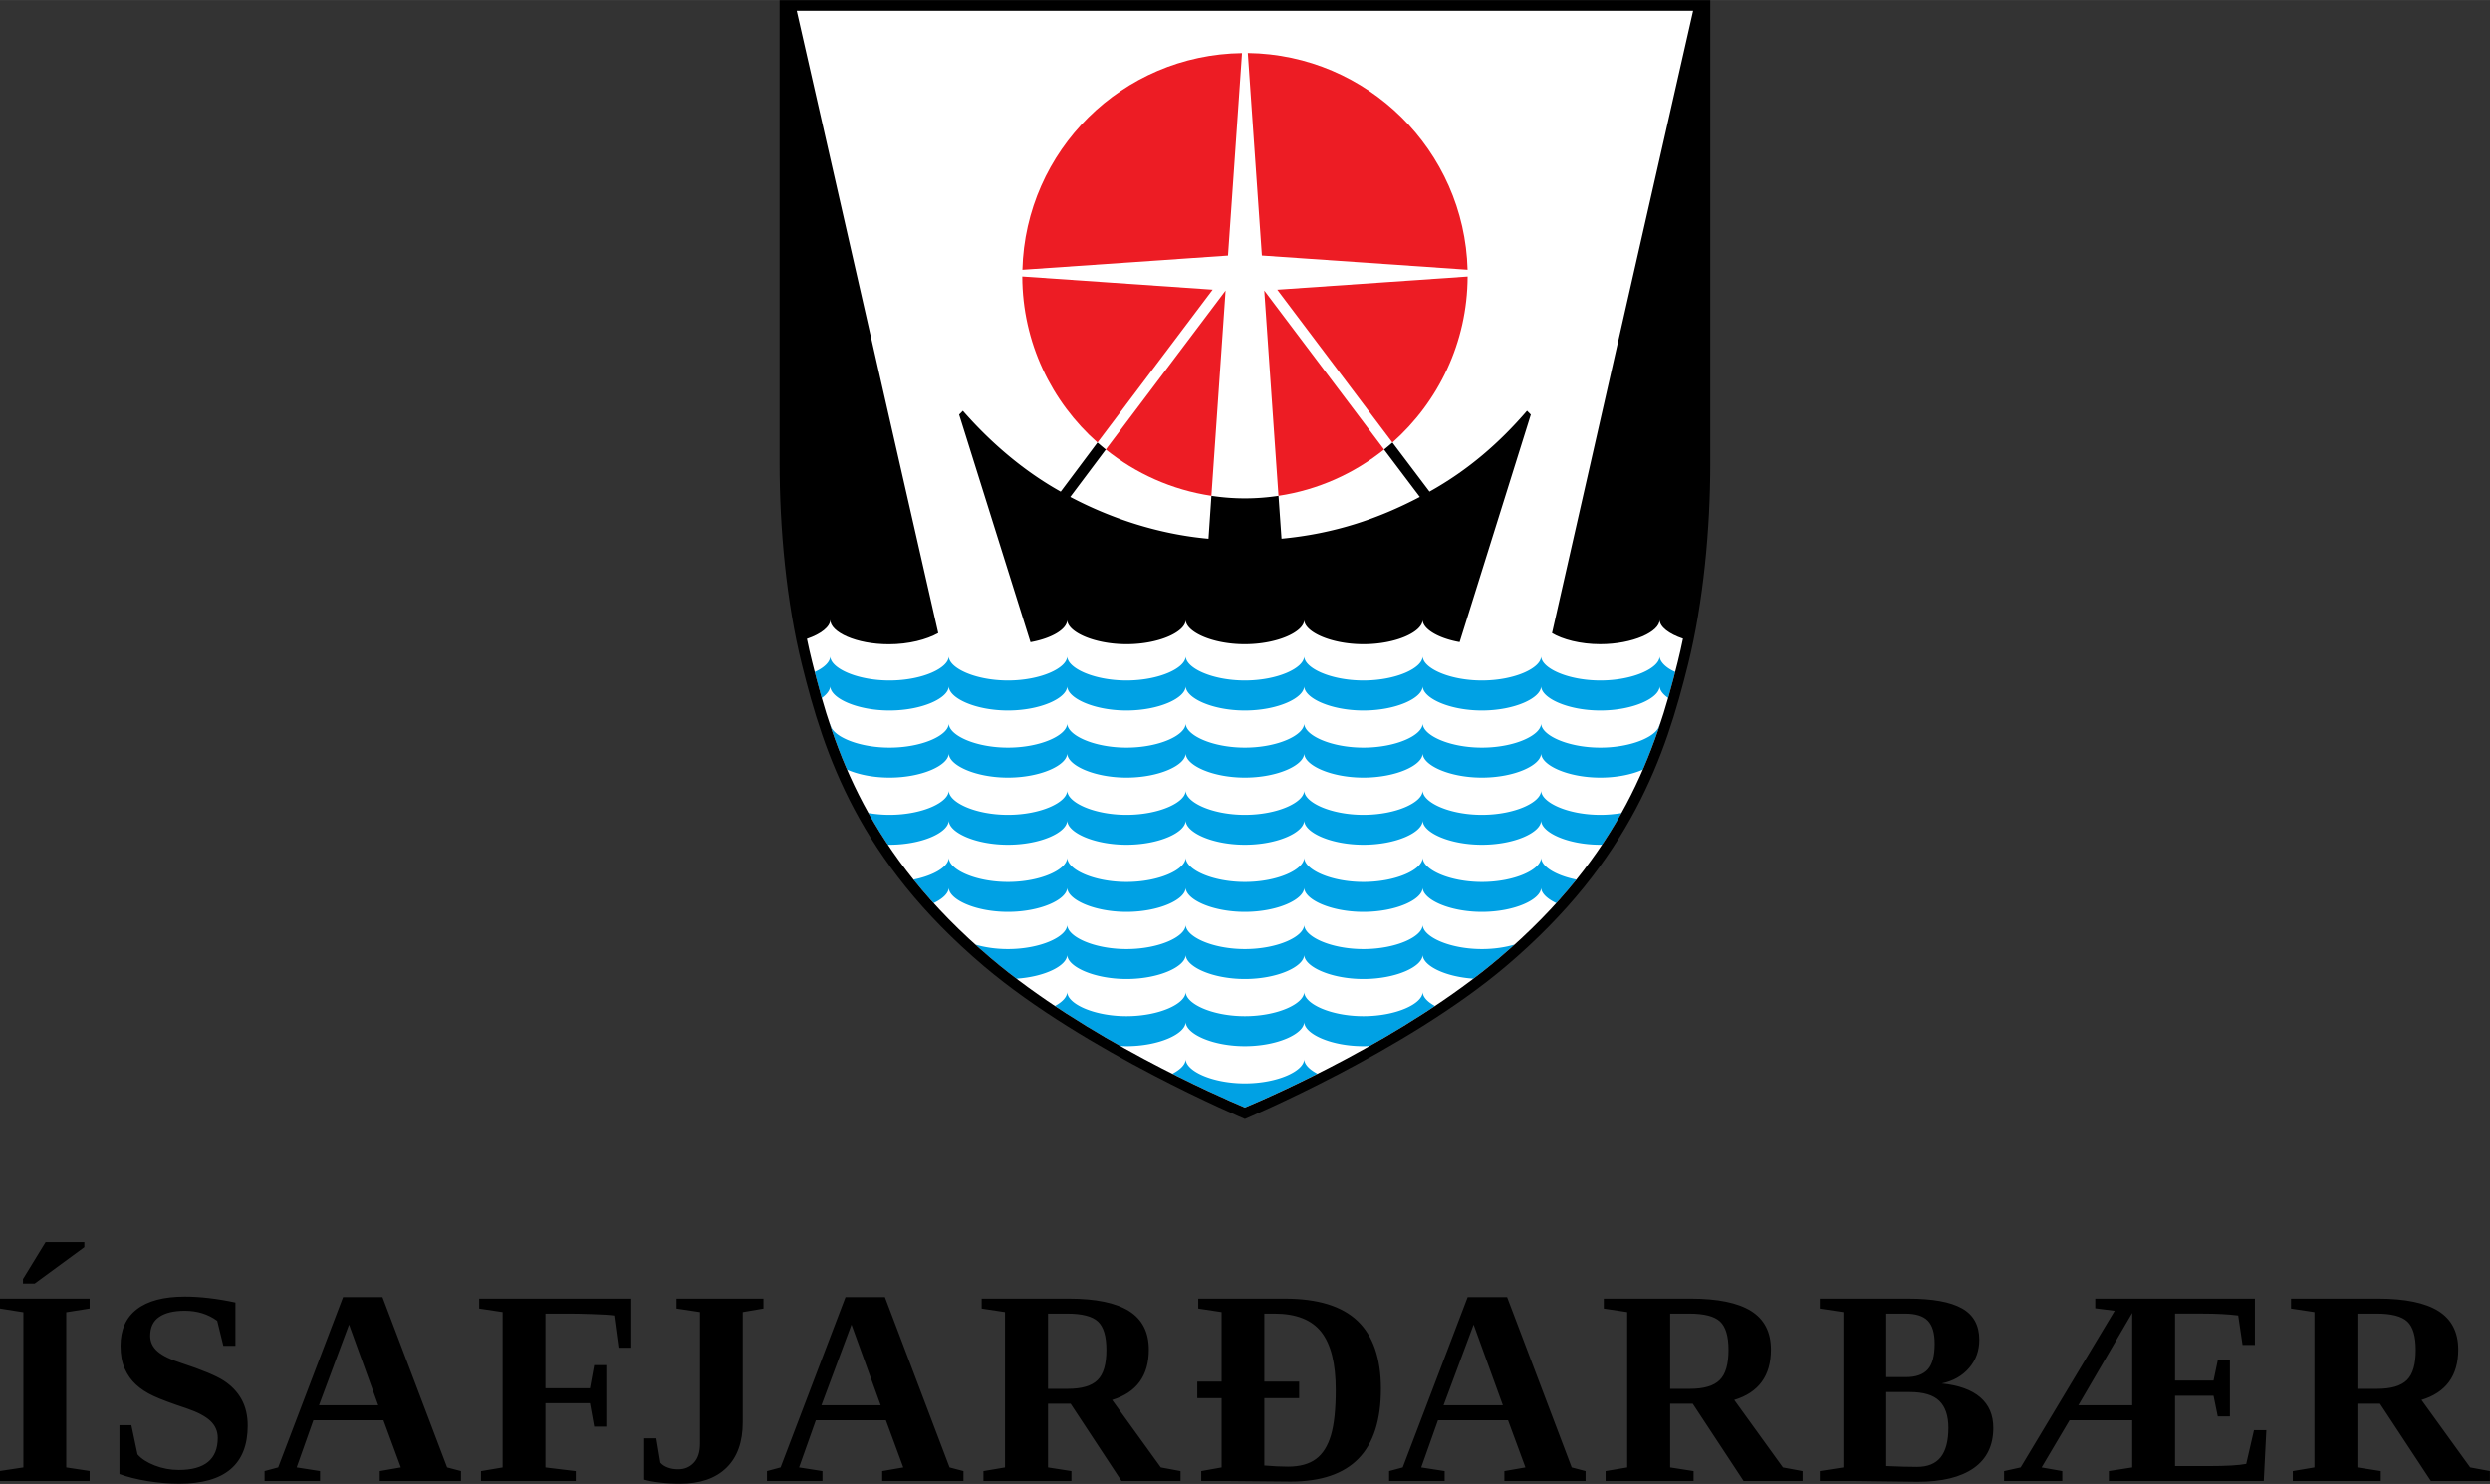
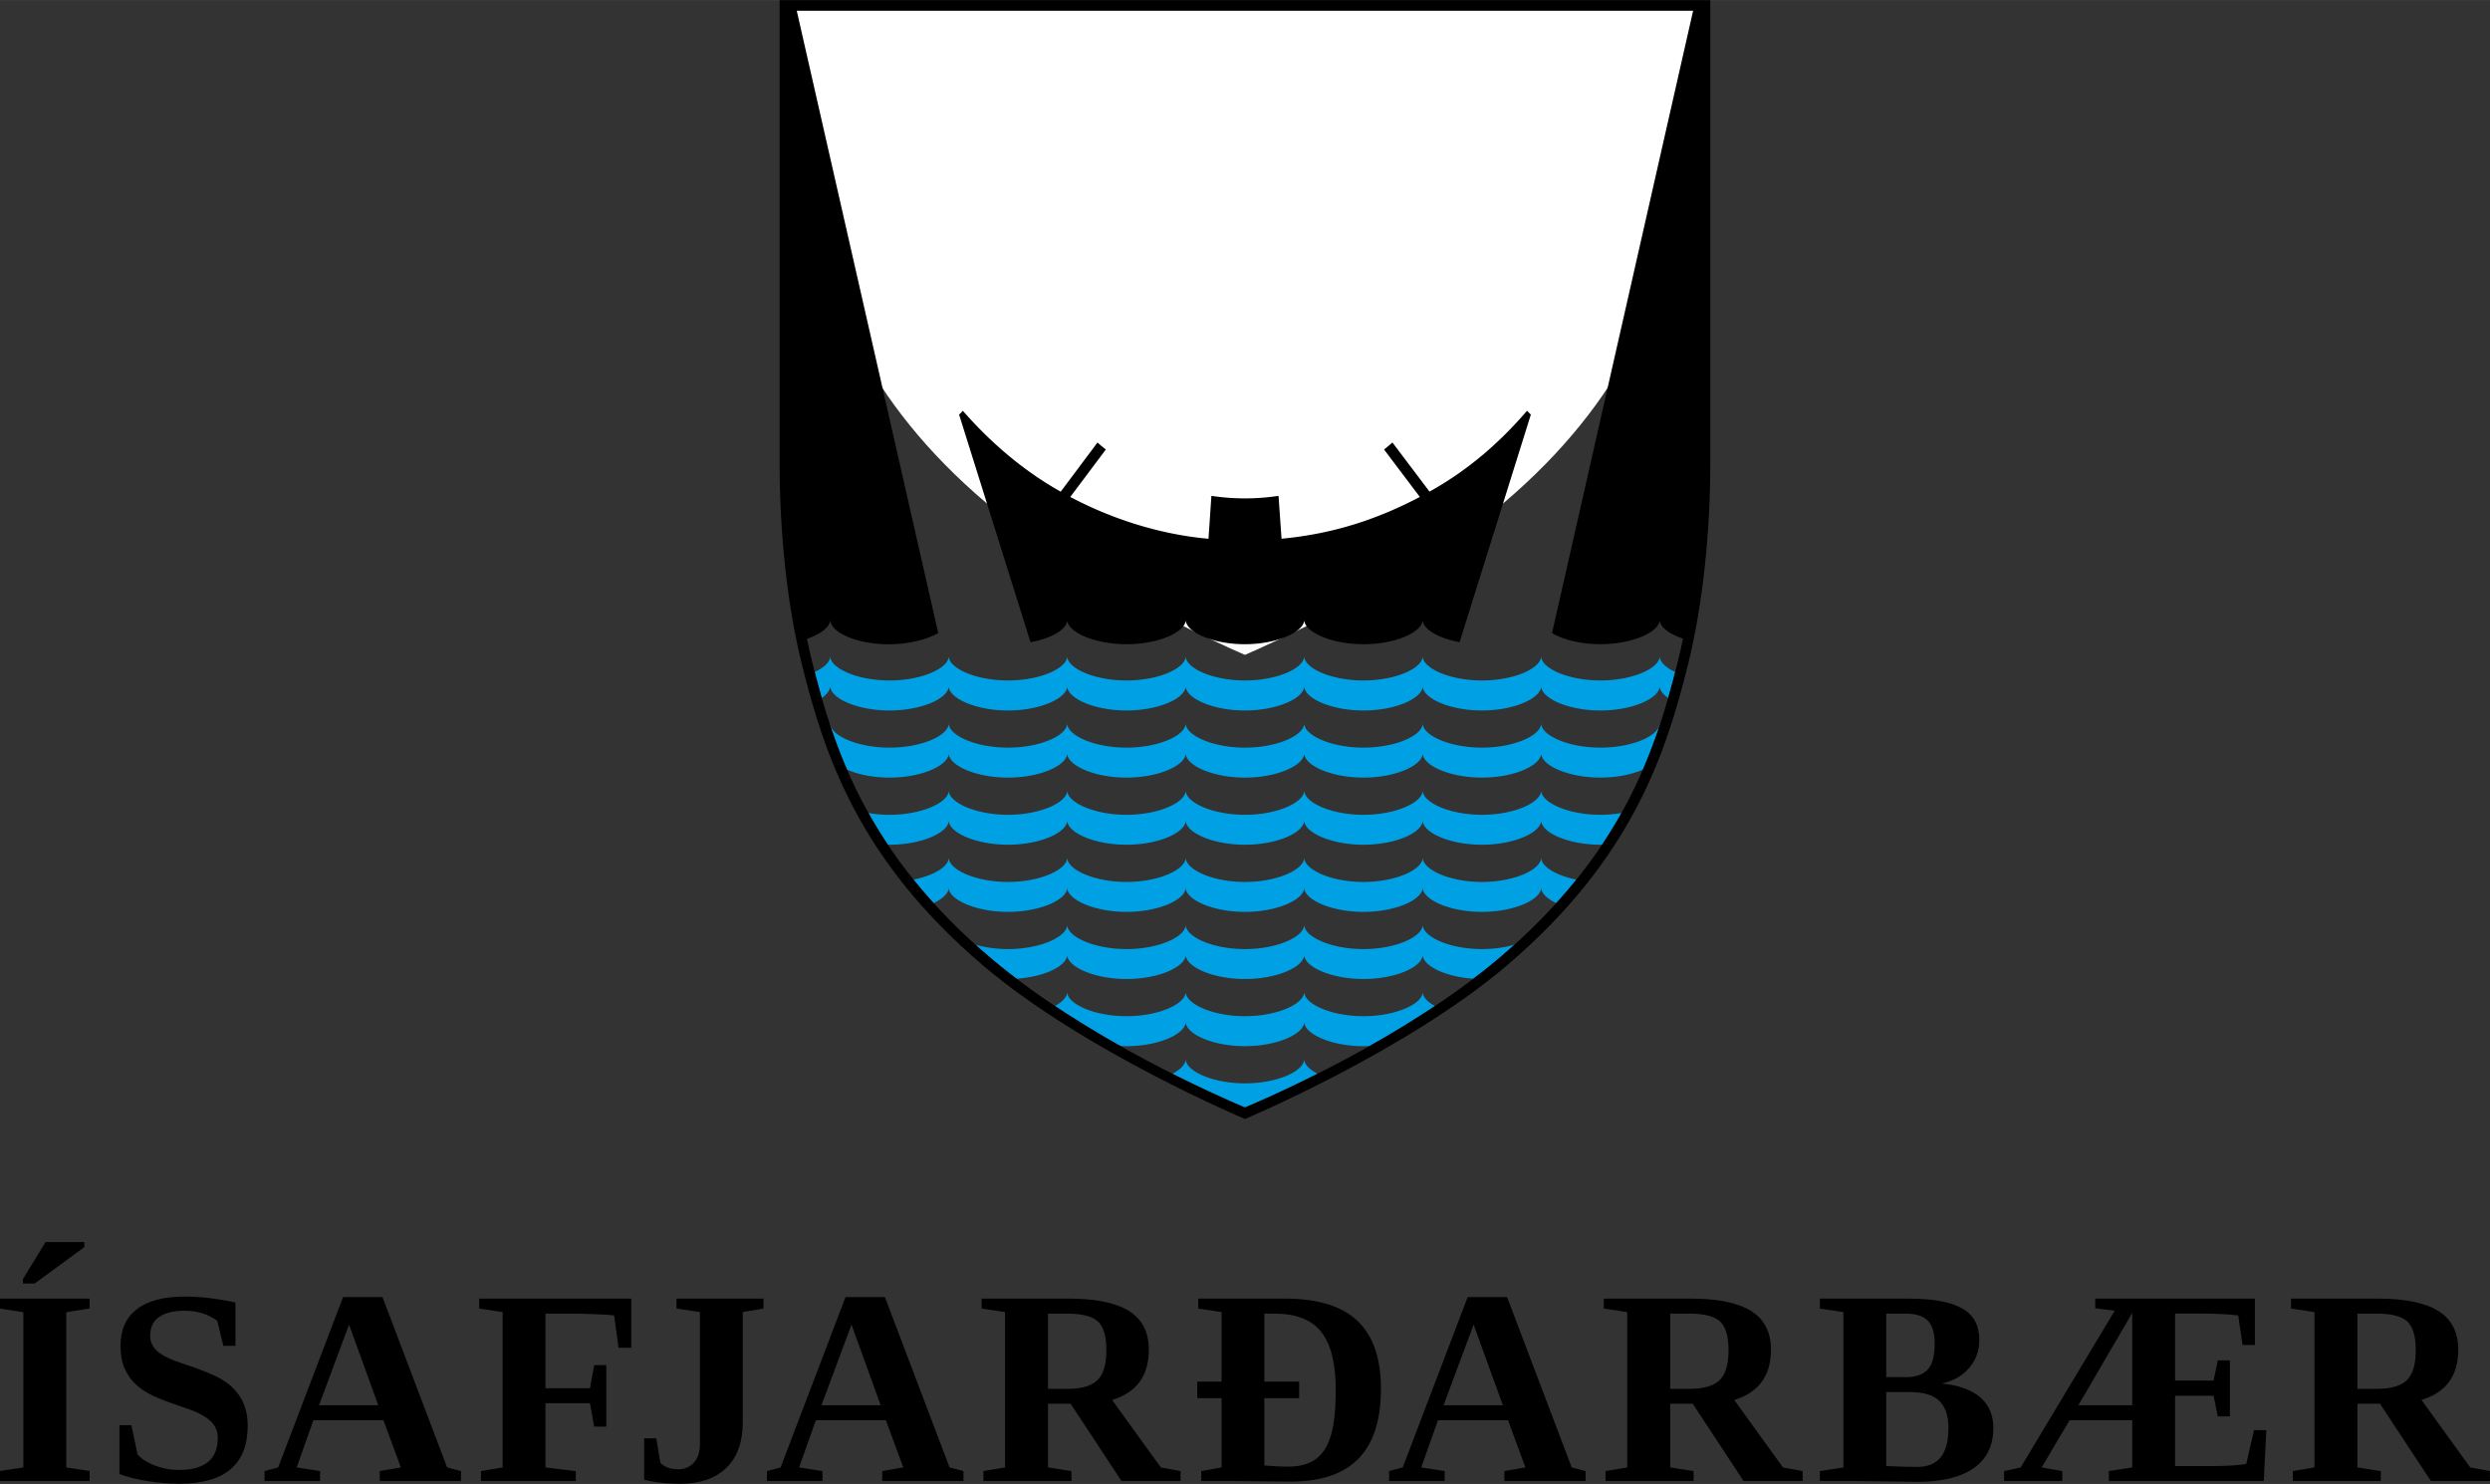
<svg xmlns="http://www.w3.org/2000/svg" width="2000" height="1192" version="1.2" viewBox="0 0 5262 3136">
  <rect x="0" y="0" width="5262" height="3136" fill="#333333" stroke="none" />
  <style>.s0{fill:#000}</style>
  <path id="Path 359" fill-rule="evenodd" d="M48.57 2712.42v-9.59l47.74-78.07h81.94v10.6l-104.98 77.06zM140 3101.08l49.4 7.47v21.2H0v-21.2l49.4-7.47v-328.02L0 2765.23v-20.92h189.4v20.92l-49.4 7.83zm112.39-89.39h25.25l13 61.75c8.02 9.4 20.18 17.24 36.5 23.6q24.33 9.4 50.6 9.4c55.02 0 82.49-22.58 82.49-67.74 0-14.2-5.26-26.18-15.67-36.04-10.42-9.68-26.91-18.43-49.31-26.08-33-10.97-56.68-19.82-71.15-26.64-14.47-6.73-26.73-14.75-36.69-23.96q-14.93-13.69-23.78-33.46c-5.99-13.18-8.94-29.31-8.94-48.39 0-34.01 11.52-59.81 34.57-77.51 23.13-17.79 56.96-26.64 101.38-26.64 32.17 0 67.84 4.15 106.91 12.45v91.7h-25.53l-12.99-52.99c-19.54-14.2-42.31-21.2-68.39-21.2-23.59 0-41.66 4.33-54.29 13.08-12.72 8.67-18.98 22.03-18.98 40.01 0 12.9 5.25 23.87 15.76 32.99 10.6 9.03 27 17.14 49.49 24.24 43.87 14.38 74.01 26.91 90.42 37.51 16.31 10.69 28.85 23.78 37.51 39.54 8.57 15.67 12.9 34.2 12.9 55.49 0 81.75-48.2 122.76-144.61 122.76-22.02 0-44.51-1.93-67.37-5.62-22.95-3.78-42.58-8.75-59.08-14.84zm423.93 97.08v21.01H559.09v-21.01l28.75-7.74 137.15-359.92h83.32l136.59 359.92 29.31 7.74v21.01H802.59v-21.01l44.52-7.74-36.78-99.73H662.31l-35.39 99.73zm61.29-309.59-63.5 170.51h125.26zm415.08 166.16v135.76l64.14 7.74v20.93h-200.37v-20.93l45.72-7.74v-328.39l-49.5-7.46v-20.93h321.39v103.78h-27l-9.22-68.2c-9.31-1.29-24.89-2.3-46.54-2.95-21.66-.74-38.71-1.01-51.16-1.01h-47.46v157.79h94.01l8.94-48.85h25.62v129.95h-25.62l-8.94-49.49zm326.44-192.62-49.49-7.47v-21.01h183.78v21.01l-43.78 7.47v232.81c0 41.66-11.43 73.74-34.47 96.23-23.04 22.49-55.76 33.82-98.25 33.82-14.38 0-28.57-.83-42.4-2.49-13.91-1.56-24.97-3.68-33.27-6.17v-87.38h25.62l8.58 51.43c3.68 4.43 8.84 7.84 15.57 10.33 6.64 2.58 14.1 3.68 22.12 3.68 13.27 0 24.24-4.51 32.91-13.73 8.75-9.22 13.08-22.77 13.08-40.74zm258.96 336.05v21.01h-117.23v-21.01l28.75-7.74 137.15-359.92h83.32l136.59 359.92 29.31 7.74v21.01h-171.62v-21.01l44.52-7.74-36.77-99.73h-148.02l-35.4 99.73zm61.3-309.59-63.51 170.51h125.26zm415.36 167.29v134.57l49.41 7.74v21.01h-185.9v-21.01l45.62-7.74v-328.3l-49.4-7.47v-21.01h184.24c56.77 0 99.08 8.75 127.1 26.17 27.92 17.51 41.93 44.7 41.93 81.66 0 55.21-25.9 90.7-77.6 106.36l102.95 142.59 41.66 7.74v21.01h-124.8l-107.46-163.32zm123.32-113.82c0-28.76-5.89-48.67-17.78-59.91-11.89-11.15-33.64-16.78-65.26-16.78h-40.28v158.99h41.66c29.59 0 50.51-6.17 62.95-18.52 12.54-12.17 18.71-33.46 18.71-63.78zm377.14-108.39q103.82 0 153.45 47c33 31.43 49.59 79.17 49.59 143.69 0 65.99-15.85 115.3-47.47 147.56-31.61 32.35-79.44 48.48-143.41 48.48l-129.12-1.2h-59.73v-21.01l43.04-7.74v-146.37h-51.43v-35.02h51.43v-146.91l-49.4-7.47v-21.01zm107.55 192.9c0-55.57-10.13-96.31-30.5-122.3-20.28-25.9-53.37-38.9-99.17-38.9h-21.2v143.69h73.55v35.02h-73.55v142.31c18.43 1.57 35.02 2.4 49.95 2.4 24.98 0 44.61-5.44 59.08-16.13 14.47-10.69 25.07-27.56 31.8-50.51 6.73-22.86 10.04-54.75 10.04-95.58zm230.15 171.61v21.01h-117.32v-21.01l28.75-7.74 137.15-359.92h83.41l136.5 359.92 29.31 7.74v21.01h-171.62v-21.01l44.52-7.74-36.78-99.73h-148.02l-35.39 99.73zm61.2-309.59-63.5 170.51h125.35zm415.37 167.29v134.57l49.5 7.74v21.01h-186v-21.01l45.72-7.74v-328.3l-49.5-7.47v-21.01h184.25c56.77 0 99.08 8.75 127.09 26.17 27.93 17.51 41.94 44.7 41.94 81.66 0 55.21-25.9 90.7-77.6 106.36l102.95 142.59 41.66 7.74v21.01h-124.8l-107.46-163.32zm123.32-113.82c0-28.76-5.9-48.67-17.79-59.91-11.89-11.15-33.64-16.78-65.25-16.78h-40.28v158.99h41.66c29.59 0 50.51-6.17 62.95-18.52 12.54-12.17 18.71-33.46 18.71-63.78zm193.05 277.15v-21.01l49.77-7.74v-328.3l-49.77-7.47v-21.01h187.19c51.15 0 88.94 6.82 113.27 20.64 24.33 13.64 36.5 35.76 36.5 66.46 0 23.04-7.19 42.85-21.57 59.54-14.38 16.68-33.64 27.65-57.79 32.71 35.86 3.69 62.95 13.46 81.3 29.22 18.43 15.85 27.65 37.33 27.65 64.52 0 37.42-13.83 65.81-41.39 85.16-27.65 19.36-67.19 28.94-118.71 28.94l-131.06-1.66zm242.67-290.42c0-22.39-4.88-38.61-14.56-48.48q-14.52-14.93-47.83-14.93h-40v134.2h42.3c20.46 0 35.58-5.44 45.44-16.13 9.77-10.69 14.65-28.85 14.65-54.66zm29.04 177.98c0-25.44-6.36-44.43-19.18-56.87-12.71-12.44-33.54-18.71-62.48-18.71h-49.77v156.41c27.65 1.2 49.4 1.75 65.25 1.75 22.49 0 39.08-6.91 49.95-20.46 10.79-13.64 16.23-34.29 16.23-62.12zm351.33-247.43-41.11-5.26v-20.37h337.42v97.98h-26.08l-9.22-62.4c-21.47-2.67-46.82-3.96-75.94-3.96h-57.51v141.47h81.38l8.94-42.58h25.62v118.44h-25.62l-8.94-43.69h-81.38v148.67h70.5c37.88 0 64.52-1.57 79.91-4.61l16.41-71.34h26.08l-5.44 107.47h-327.37v-20.93l49.4-7.74v-99.72h-132.45l-58.98 99.72 43.68 7.74v20.93h-123.04v-20.93l35.02-7.74zm37.05 199.72v-195.12l-113.83 195.12zm475.89-3.18v134.57l49.4 7.74v21.01h-185.9v-21.01l45.72-7.74v-328.3l-49.5-7.47v-21.01h184.34c56.68 0 99.08 8.75 127 26.17 27.93 17.51 42.03 44.7 42.03 81.66 0 55.21-25.99 90.7-77.7 106.36l102.96 142.59 41.65 7.74v21.01h-124.7l-107.56-163.32zm123.32-113.82c0-28.76-5.9-48.67-17.79-59.91-11.89-11.15-33.64-16.78-65.25-16.78h-40.28v158.99h41.66c29.59 0 50.51-6.17 63.04-18.52 12.45-12.17 18.62-33.46 18.62-63.78z" class="s0" />
-   <path id="Path 360" d="M3603.8 10.95v969.32c0 147.93-17.05 301.39-46.73 421.21-47.01 189.4-118.99 409.95-381.3 632.26-197.14 167.1-505.9 302.59-544.89 319.45-38.99-16.86-347.65-152.26-544.8-319.45-262.31-222.31-334.38-442.86-381.29-632.26-29.77-119.82-46.73-273.28-46.73-421.21V10.95z" style="fill:#fff" />
-   <path id="Path 361" fill-rule="evenodd" d="m2701.83 1047.78-30.05-433.73h.1l253.09 335.85c-63.14 50.6-139.54 85.35-223.14 97.88zm-2.58-435.58 402.22-27.83c-.56 139.63-61.85 264.89-158.9 350.79zm-109.22 1.75-30.04 433.83c-83.6-12.53-160.01-47.28-223.14-97.88zm47.01-502.03c252.9 3.23 457.7 206.09 464.33 458.07l-434.65-30.05zm-74.38 500.19-243.41 323.05c-97.06-85.9-158.44-211.16-158.9-350.88zm32.44-72.07-434.47 30.04c6.54-252.07 211.24-454.75 464.15-457.98z" style="fill:#ed1c24" />
+   <path id="Path 360" d="M3603.8 10.95c0 147.93-17.05 301.39-46.73 421.21-47.01 189.4-118.99 409.95-381.3 632.26-197.14 167.1-505.9 302.59-544.89 319.45-38.99-16.86-347.65-152.26-544.8-319.45-262.31-222.31-334.38-442.86-381.29-632.26-29.77-119.82-46.73-273.28-46.73-421.21V10.95z" style="fill:#fff" />
  <path id="Path 362" fill-rule="evenodd" d="M3331.33 1858.8a1060.17 1060.17 0 0 1-42.58 49.68c-19.72-9.4-31.89-21.29-31.89-32.9 0 25.16-56.04 51.42-125.16 51.42-69.13 0-125.16-26.26-125.16-51.42 0 25.16-56.13 51.42-125.26 51.42-69.12 0-125.16-26.26-125.16-51.42 0 25.16-56.13 51.42-125.26 51.42-69.12 0-125.16-26.26-125.16-51.42 0 25.16-56.04 51.42-125.16 51.42-69.13 0-125.26-26.26-125.26-51.42 0 25.16-56.04 51.42-125.16 51.42-69.13 0-125.16-26.26-125.16-51.42 0 11.61-12.17 23.5-31.89 32.9a1127.017 1127.017 0 0 1-42.68-49.68c43.88-8.75 74.57-27.93 74.57-46.54 0 25.16 56.03 51.52 125.16 51.52 69.12 0 125.16-26.36 125.16-51.52 0 25.16 56.13 51.52 125.26 51.52 69.12 0 125.16-26.36 125.16-51.52 0 25.16 56.04 51.52 125.16 51.52 69.13 0 125.26-26.36 125.26-51.52 0 25.16 56.04 51.52 125.16 51.52 69.13 0 125.26-26.36 125.26-51.52 0 25.16 56.03 51.52 125.16 51.52 69.12 0 125.16-26.36 125.16-51.52 0 18.61 30.69 37.79 74.47 46.54zm-298.89 267.1c-46.36 30.88-93.28 59.26-138.16 84.52-4.24.18-8.57.37-13 .37-69.12 0-125.16-26.27-125.16-51.43 0 25.16-56.13 51.43-125.26 51.43-69.12 0-125.16-26.27-125.16-51.43 0 25.16-56.04 51.43-125.16 51.43-4.43 0-8.76-.19-13-.37-44.88-25.26-91.89-53.64-138.16-84.52 16.23-8.75 25.9-19.45 25.9-29.86 0 25.16 56.13 51.43 125.26 51.43 69.12 0 125.16-26.27 125.16-51.43 0 25.16 56.04 51.43 125.16 51.43 69.13 0 125.26-26.27 125.26-51.43 0 25.16 56.04 51.43 125.16 51.43 69.13 0 125.26-26.27 125.26-51.43 0 10.41 9.67 21.11 25.9 29.86zm-248.21 143.14c-73.92 37.23-131.52 62.21-153.37 71.33-21.75-9.12-79.35-34.1-153.36-71.33 17.6-9.13 28.2-20.19 28.2-31.06 0 25.16 56.04 51.43 125.16 51.43 69.13 0 125.26-26.27 125.26-51.43 0 10.87 10.6 21.93 28.11 31.06zm347.47-263.42c25.44 0 49.03-3.59 68.85-9.4-10.6 9.59-21.29 18.99-32.44 28.48-17.61 14.93-35.86 29.4-54.38 43.5-60.65-4.05-107.19-27.74-107.19-50.69 0 25.07-56.13 51.34-125.26 51.34-69.12 0-125.16-26.27-125.16-51.34 0 25.07-56.13 51.34-125.26 51.34-69.12 0-125.16-26.27-125.16-51.34 0 25.07-56.04 51.34-125.16 51.34-69.13 0-125.26-26.27-125.26-51.34 0 22.95-46.54 46.64-107.19 50.69-18.62-14.1-36.86-28.57-54.38-43.5-11.24-9.49-21.93-18.89-32.44-28.48 19.82 5.81 43.41 9.4 68.85 9.4 69.12 0 125.16-26.36 125.16-51.43 0 25.07 56.13 51.43 125.26 51.43 69.12 0 125.16-26.36 125.16-51.43 0 25.07 56.04 51.43 125.16 51.43 69.13 0 125.26-26.36 125.26-51.43 0 25.07 56.04 51.43 125.16 51.43 69.13 0 125.26-26.36 125.26-51.43 0 25.07 56.03 51.43 125.16 51.43zm250.32-283.78c15.77 0 30.7-1.47 44.61-3.78-12.35 22.12-26.08 44.52-41.1 67.01h-3.51c-69.12 0-125.16-26.18-125.16-51.43 0 25.25-56.04 51.43-125.16 51.43-69.13 0-125.16-26.18-125.16-51.43 0 25.25-56.13 51.43-125.26 51.43-69.12 0-125.16-26.18-125.16-51.43 0 25.25-56.13 51.43-125.26 51.43-69.12 0-125.16-26.18-125.16-51.43 0 25.25-56.04 51.43-125.16 51.43-69.13 0-125.26-26.18-125.26-51.43 0 25.25-56.04 51.43-125.16 51.43-69.13 0-125.16-26.18-125.16-51.43 0 25.25-56.04 51.43-125.17 51.43h-3.5c-15.02-22.49-28.75-44.89-41.1-67.01 13.91 2.31 28.84 3.78 44.6 3.78 69.13 0 125.17-26.36 125.17-51.43 0 25.07 56.03 51.43 125.16 51.43 69.12 0 125.16-26.36 125.16-51.43 0 25.07 56.13 51.43 125.26 51.43 69.12 0 125.16-26.36 125.16-51.43 0 25.07 56.04 51.43 125.16 51.43 69.13 0 125.26-26.36 125.26-51.43 0 25.07 56.04 51.43 125.16 51.43 69.13 0 125.26-26.36 125.26-51.43 0 25.07 56.03 51.43 125.16 51.43 69.12 0 125.16-26.36 125.16-51.43 0 25.07 56.04 51.43 125.16 51.43zm158.16-301.94c-4.6 18.07-9.58 36.5-14.84 55.03-9.77-6.73-18.06-15.58-18.06-25.07 0 25.25-56.04 51.52-125.26 51.52-69.12 0-125.16-26.27-125.16-51.52 0 25.25-56.04 51.52-125.16 51.52-69.13 0-125.16-26.27-125.16-51.52 0 25.25-56.13 51.52-125.26 51.52-69.12 0-125.16-26.27-125.16-51.52 0 25.25-56.13 51.52-125.26 51.52-69.12 0-125.16-26.27-125.16-51.52 0 25.25-56.04 51.52-125.16 51.52-69.13 0-125.26-26.27-125.26-51.52 0 25.25-56.04 51.52-125.16 51.52-69.13 0-125.16-26.27-125.16-51.52 0 25.25-56.04 51.52-125.17 51.52-69.21 0-125.25-26.27-125.25-51.52 0 8.11-7.65 18.15-18.07 25.16-4.51-16.04-8.84-31.89-12.9-47.56-.55-2.58-1.11-5.07-1.75-7.47 20.46-9.31 32.72-21.56 32.72-33.36 0 25.07 56.04 51.34 125.25 51.34 69.13 0 125.17-26.27 125.17-51.34 0 25.07 56.03 51.34 125.16 51.34 69.12 0 125.16-26.27 125.16-51.34 0 25.07 56.13 51.34 125.26 51.34 69.12 0 125.16-26.27 125.16-51.34 0 25.07 56.04 51.34 125.16 51.34 69.13 0 125.26-26.27 125.26-51.34 0 25.07 56.04 51.34 125.16 51.34 69.13 0 125.26-26.27 125.26-51.34 0 25.07 56.03 51.34 125.16 51.34 69.12 0 125.16-26.27 125.16-51.34 0 25.07 56.04 51.34 125.16 51.34 69.22 0 125.26-26.27 125.26-51.34 0 11.8 13.82 25.07 32.9 33.27zm-32.9 108.67c0 1.1.18 2.21.46 3.31-10.32 30.97-22.03 62.49-35.85 94.38-22.77 10.14-54.57 16.96-89.87 16.96-69.12 0-125.16-26.27-125.16-51.43 0 25.16-56.04 51.43-125.16 51.43-69.13 0-125.16-26.27-125.16-51.43 0 25.16-56.13 51.43-125.26 51.43-69.12 0-125.16-26.27-125.16-51.43 0 25.16-56.13 51.43-125.26 51.43-69.12 0-125.16-26.27-125.16-51.43 0 25.16-56.04 51.43-125.16 51.43-69.13 0-125.26-26.27-125.26-51.43 0 25.16-56.04 51.43-125.16 51.43-69.13 0-125.16-26.27-125.16-51.43 0 25.16-56.04 51.43-125.17 51.43-35.3 0-67.09-6.82-89.86-16.96-13.82-31.89-25.53-63.41-35.85-94.38.27-1.1.46-2.21.46-3.31 0 25.07 56.04 51.33 125.25 51.33 69.13 0 125.17-26.26 125.17-51.33 0 25.07 56.03 51.33 125.16 51.33 69.12 0 125.16-26.26 125.16-51.33 0 25.07 56.13 51.33 125.26 51.33 69.12 0 125.16-26.26 125.16-51.33 0 25.07 56.04 51.33 125.16 51.33 69.13 0 125.26-26.26 125.26-51.33 0 25.07 56.04 51.33 125.16 51.33 69.13 0 125.26-26.26 125.26-51.33 0 25.07 56.03 51.33 125.16 51.33 69.12 0 125.16-26.26 125.16-51.33 0 25.07 56.04 51.33 125.16 51.33 69.22 0 125.26-26.26 125.26-51.33zm-500.74 0z" style="fill:#00a1e4" />
  <path id="Path 363" d="M3227.03 867.99c-57.7 67.1-124.15 125.26-206.09 170.88l-78.34-103.78c-5.81 5.07-11.71 10.05-17.7 14.84l75.58 100.19c-87.83 46.08-180.28 77.69-292.26 88.29l-6.36-90.6c-23.13 3.5-46.82 5.35-70.97 5.35-24.05 0-47.74-1.85-70.88-5.35l-6.17 90.69c-107.38-9.67-208.39-44.05-292.08-88.38l75.12-100.19a455.57 455.57 0 0 1-17.61-14.84l-77.69 103.87c-80.46-44.88-150.33-106.26-206.83-170.87l-7.92 8.02 150.88 481.01c46.36-8.47 77.6-28.01 77.6-47.28 0 25.16 56.22 51.52 125.35 51.52 69.12 0 125.07-26.36 125.07-51.52 0 25.16 55.67 51.52 124.79 51.52 69.22 0 125.63-26.36 125.63-51.52 0 25.16 56.13 51.52 125.25 51.52 69.13 0 124.89-26.36 125.07-51.52-.18 18.71 31.52 38.81 78.07 47.1l150.51-480.83z" class="s0" />
  <path id="Path 364" fill-rule="evenodd" d="M3614.29.39v979.83c0 135.57-14.28 291.61-47 423.78-47.38 190.97-120.1 413.46-384.71 637.8-213.46 180.83-551.71 322.86-551.71 322.86s-338.16-142.03-551.62-322.86c-264.61-224.34-337.33-446.83-384.7-637.8-32.82-132.17-47.01-288.21-47.01-423.78V.39zm-36.31 22.3H1683.76l298.99 1315.14c-24.51 13.73-62.21 23.68-104.33 23.68-69.13 0-123.87-25.62-123.87-51.7 0 14.65-19.63 30.14-49.31 40.18 3.41 16.5 7.09 32.72 11.06 48.57 46.54 187.56 117.79 406.09 377.42 626.09 200.28 169.78 482.13 292.63 537.15 315.77 55.12-23.14 336.96-145.99 537.24-315.77 259.55-220 330.88-438.53 377.43-626.09q5.94-23.92 11.06-48.94c-29.68-9.95-49.31-24.97-49.31-39.81 0 25.25-56.59 51.52-125.72 51.52-42.03 0-79.63-10.14-101.75-23.41z" class="s0" />
</svg>